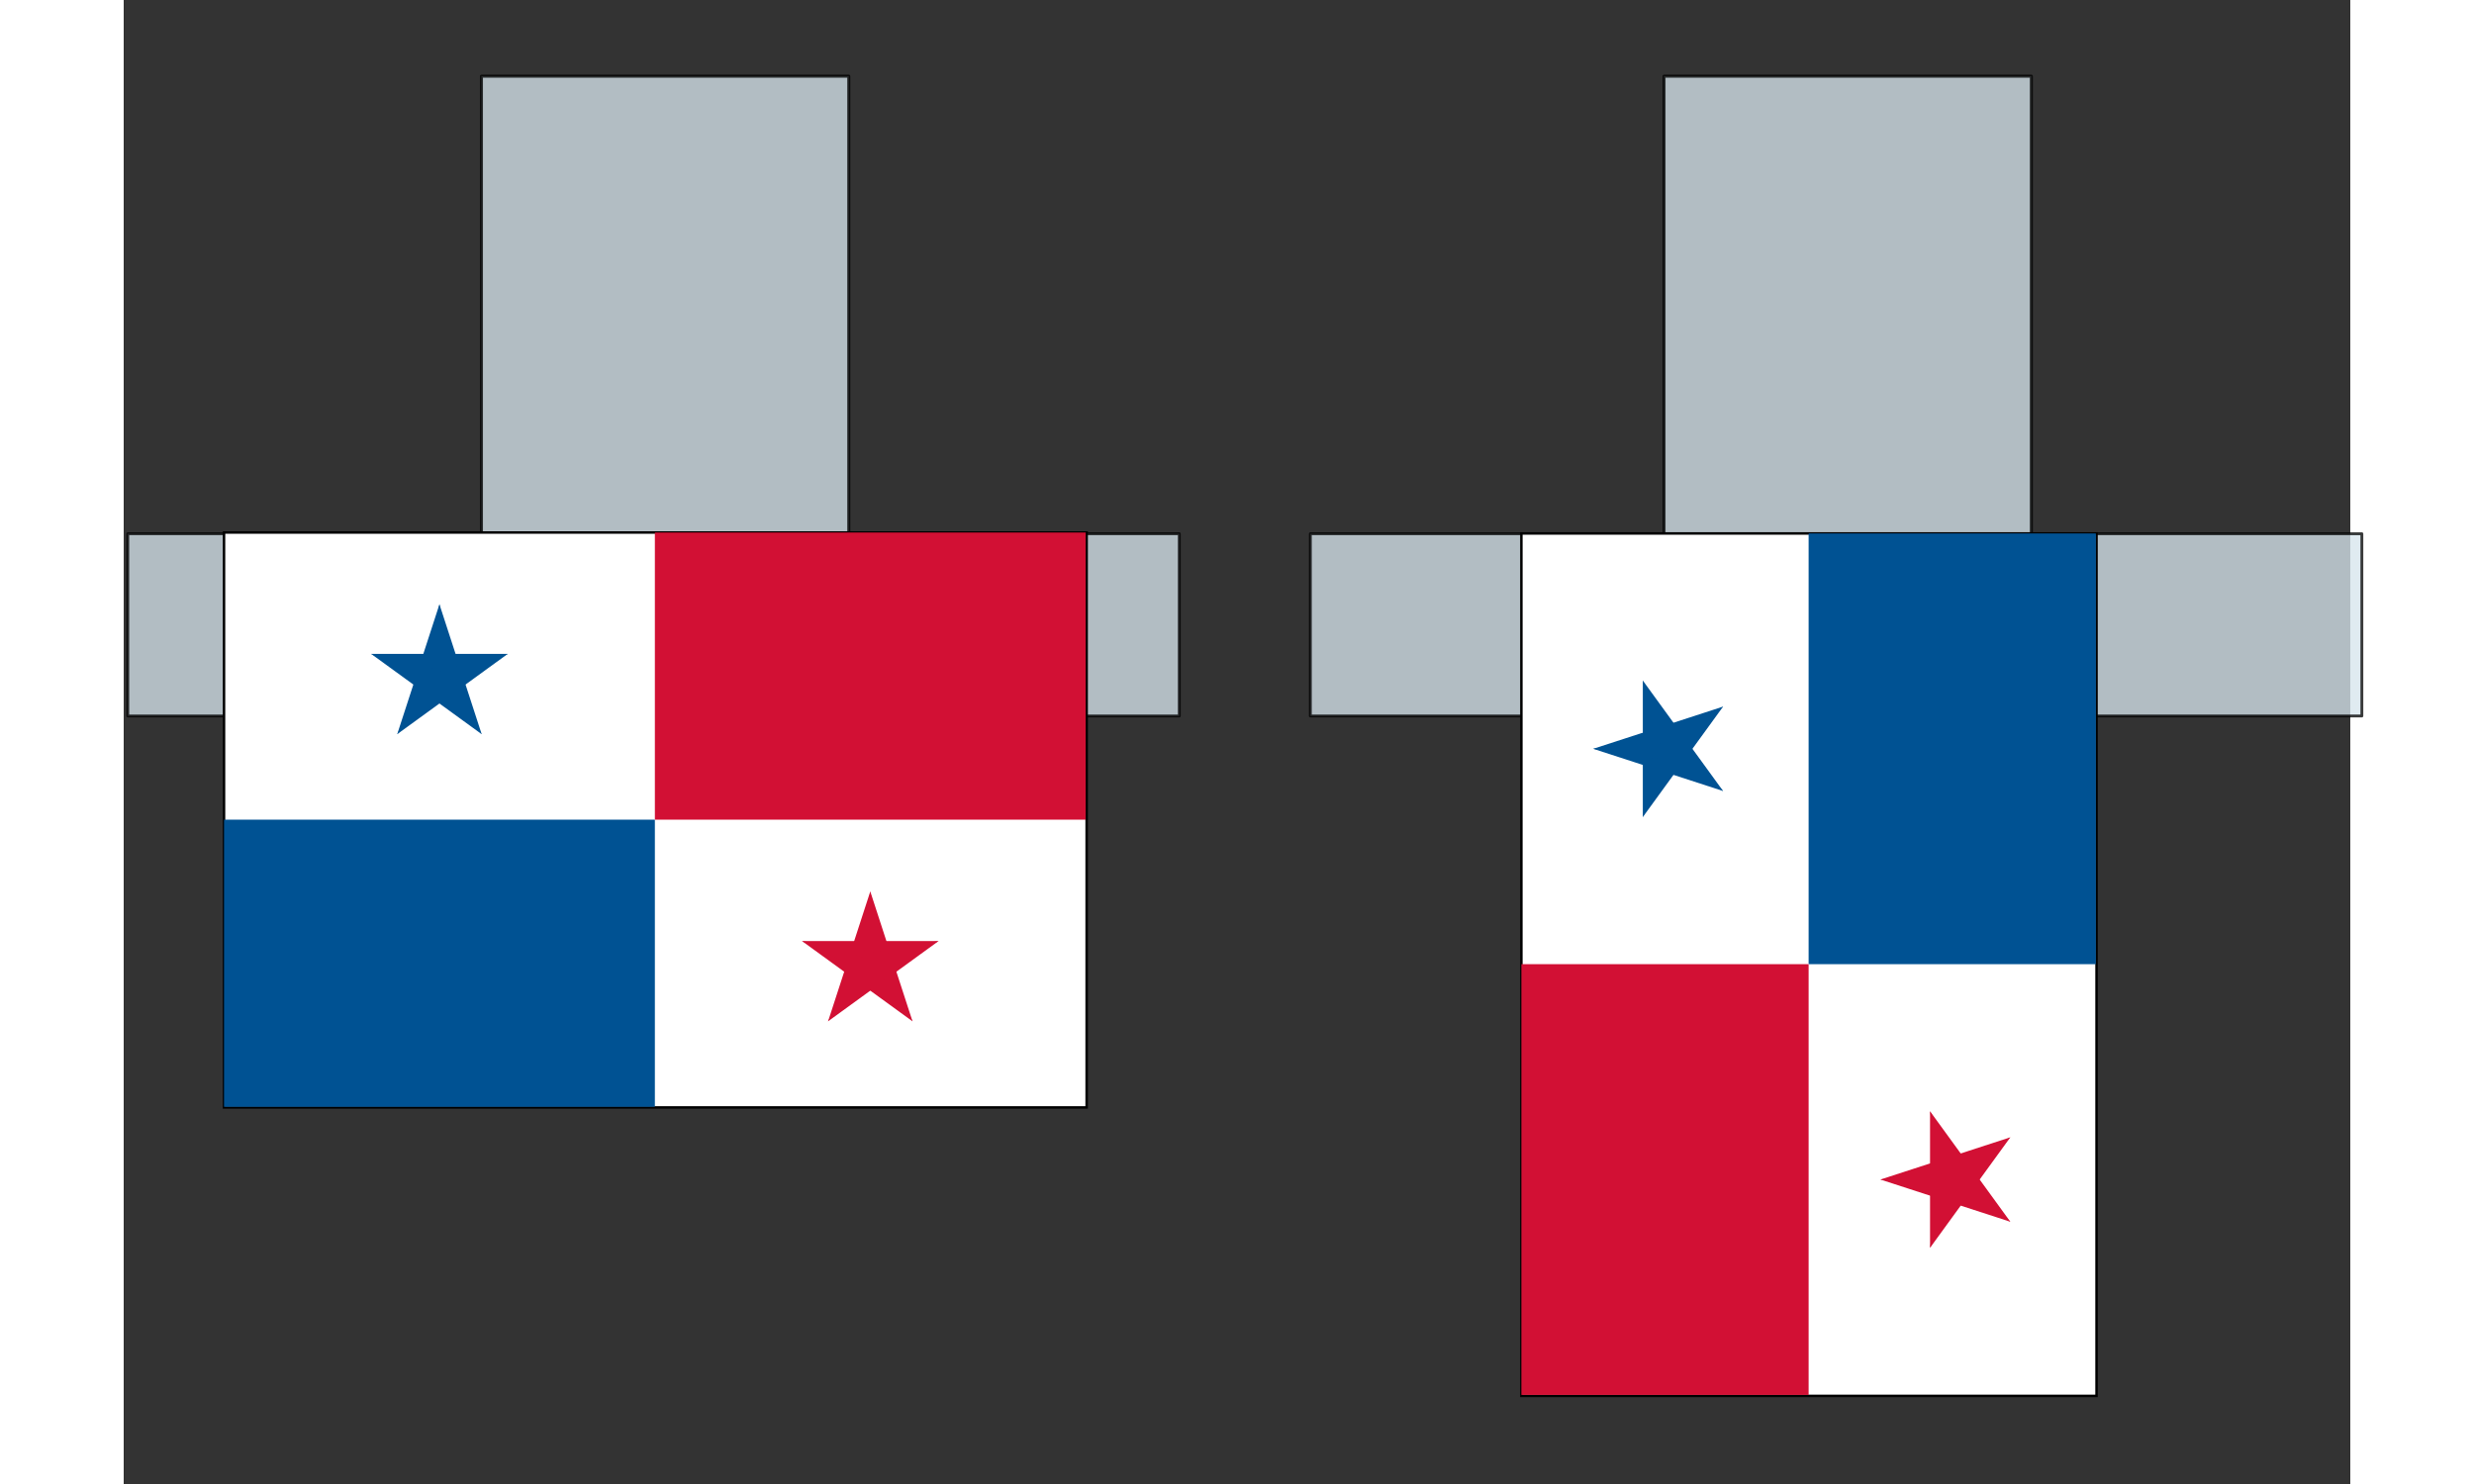
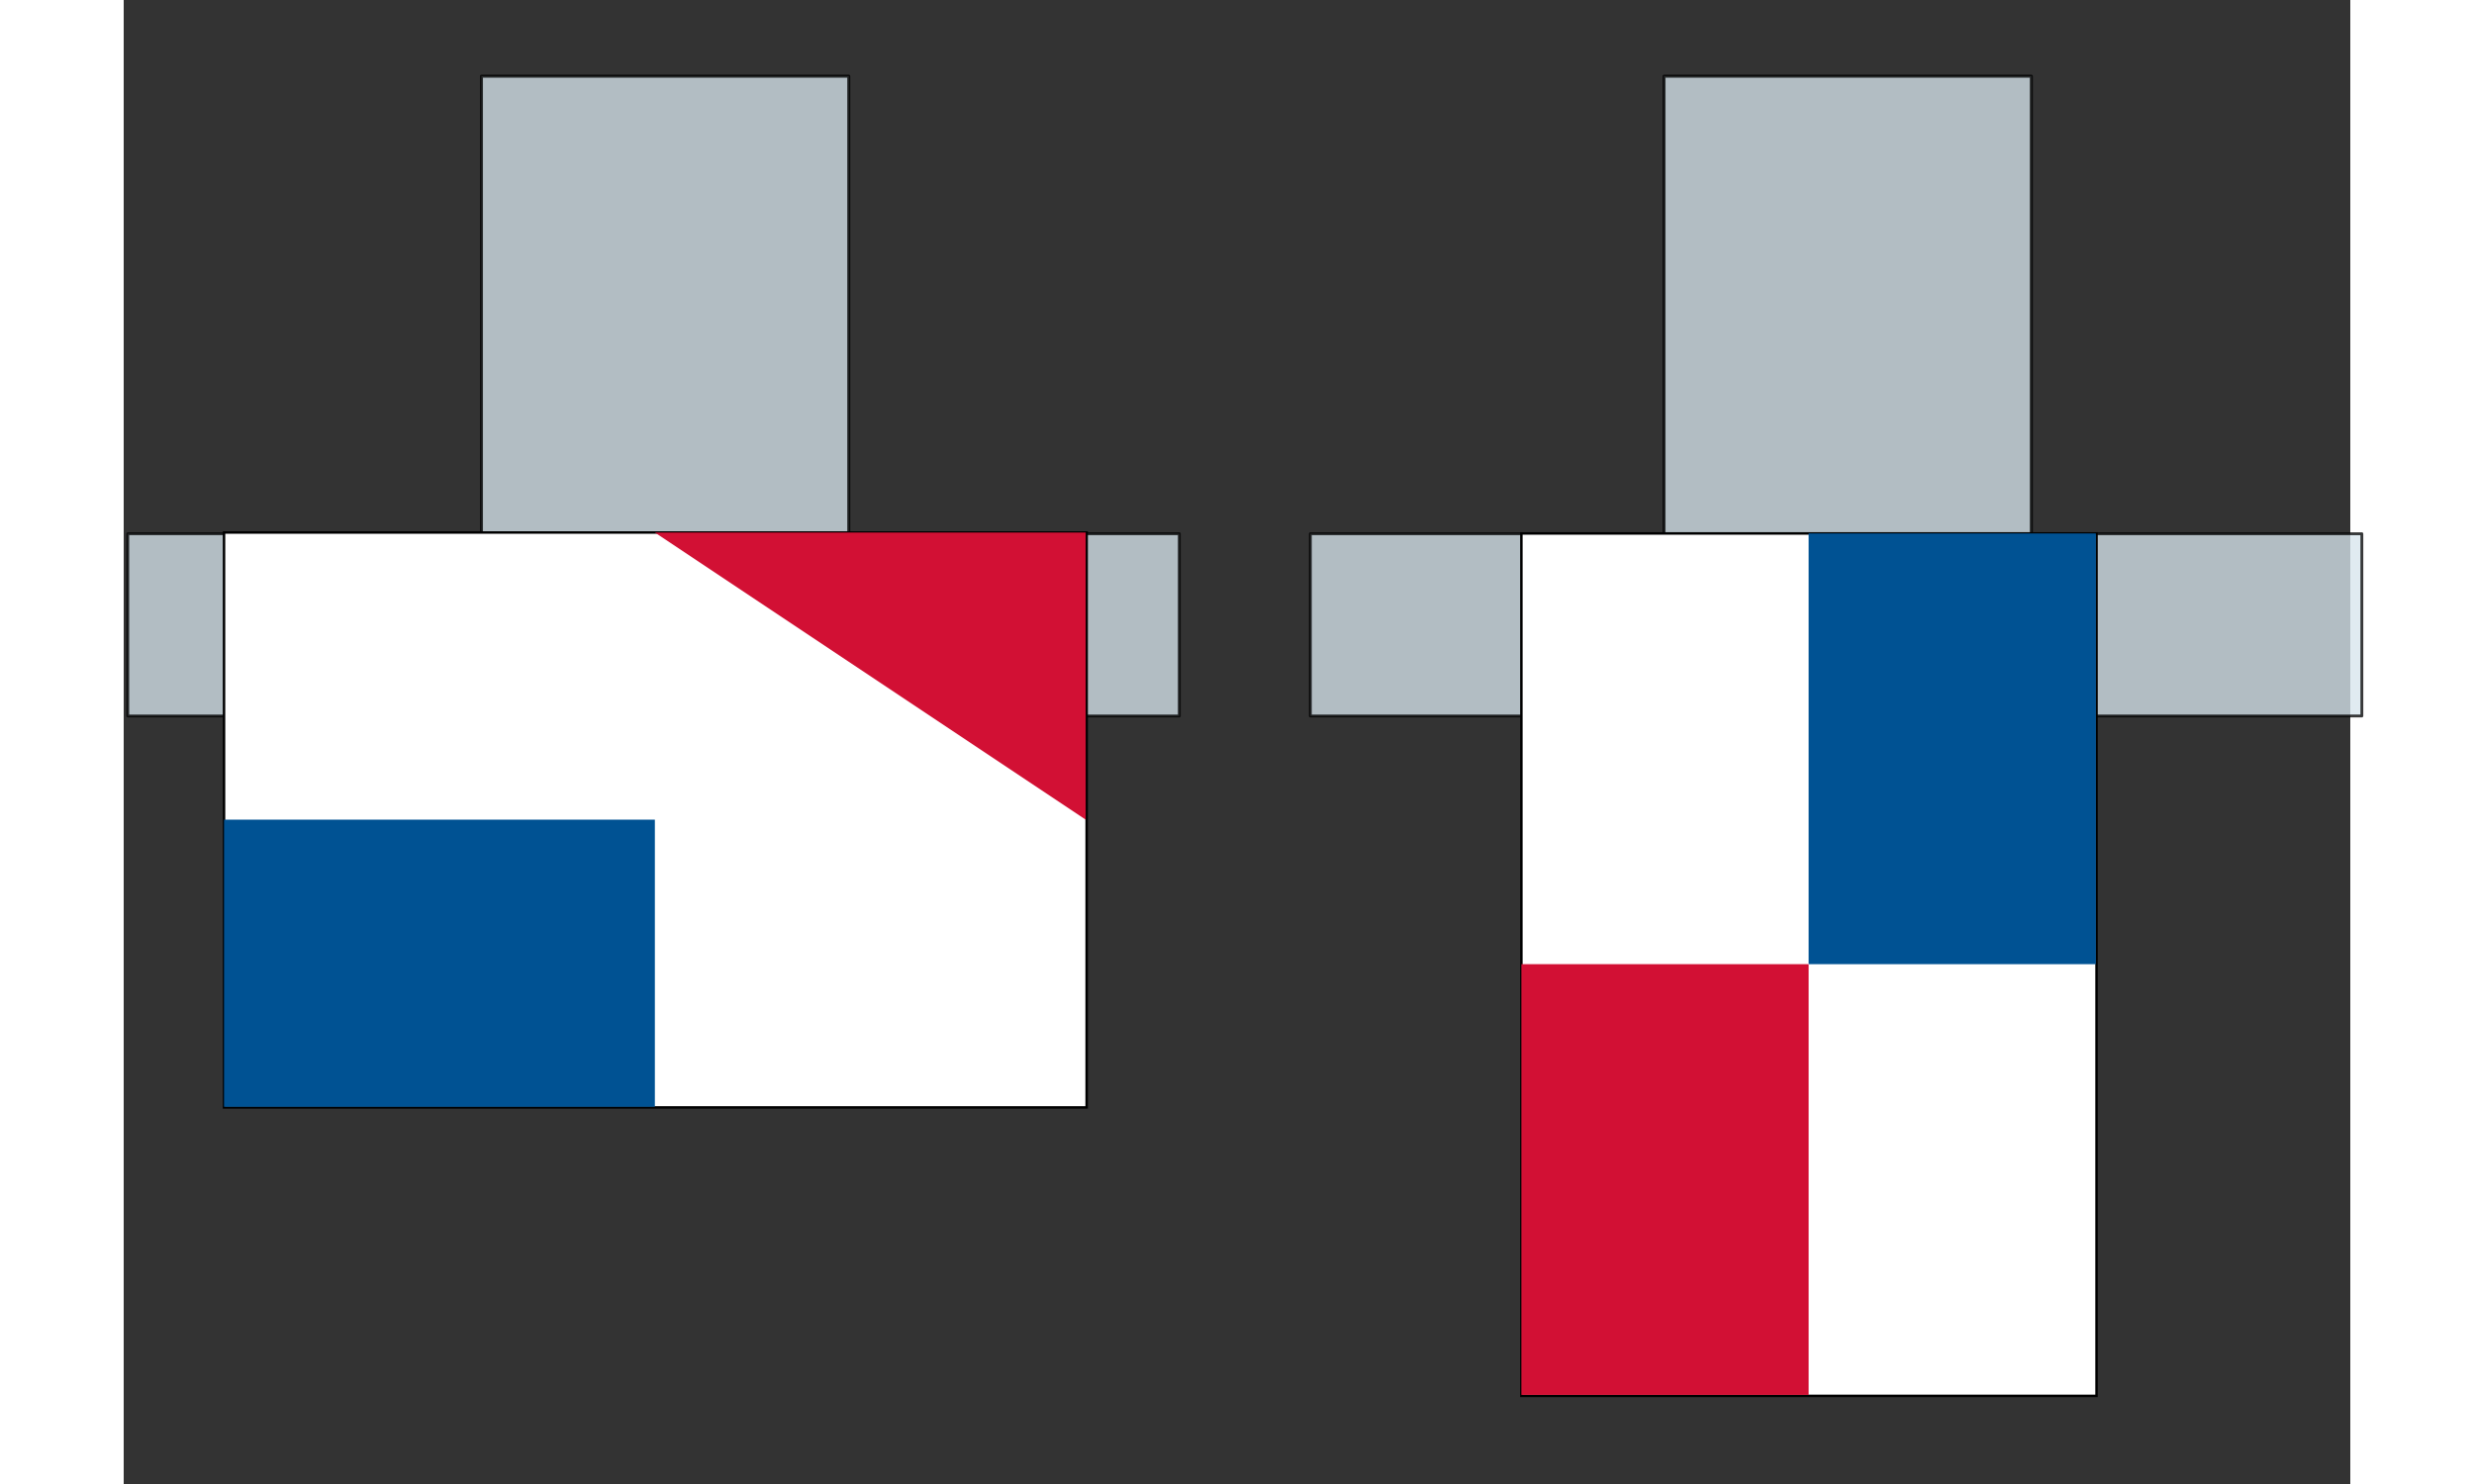
<svg xmlns="http://www.w3.org/2000/svg" xmlns:ns1="http://sodipodi.sourceforge.net/DTD/sodipodi-0.dtd" xmlns:ns2="http://www.inkscape.org/namespaces/inkscape" xmlns:xlink="http://www.w3.org/1999/xlink" version="1.0" width="1000" height="600" viewBox="0 0 36 24" id="svg2" ns1:version="0.32" ns2:version="0.46" ns1:docname="Flag_of_Panama.svg" ns2:output_extension="org.inkscape.output.svg.inkscape">
  <rect x="0" y="0" width="36" height="24" fill="#333333" stroke="none" />
  <ns1:namedview ns2:window-height="718" ns2:window-width="1024" ns2:pageshadow="2" ns2:pageopacity="0.0" guidetolerance="10.0" gridtolerance="10.0" objecttolerance="10.0" borderopacity="1.0" bordercolor="#666666" pagecolor="#ffffff" id="base" showgrid="false" ns2:snap-global="false" ns2:zoom="0.42740677" ns2:cx="417.38651" ns2:cy="398.02438" ns2:window-x="-8" ns2:window-y="-8" ns2:current-layer="svg2" />
  <desc id="desc4">Flag of Panama</desc>
  <defs id="defs6">
    <ns2:perspective ns1:type="inkscape:persp3d" ns2:vp_x="0 : 150 : 1" ns2:vp_y="0 : 1000 : 0" ns2:vp_z="450 : 150 : 1" ns2:persp3d-origin="225 : 100 : 1" id="perspective38" />
    <g id="star" transform="scale(3,3)">
      <g id="c">
-         <path id="t" d="M 0,0 L 0,1 L 0.5,1 L 0,0 z" transform="matrix(0.951,0.309,-0.309,0.951,0,-1)" />
        <use xlink:href="#t" transform="scale(-1,1)" id="use11" x="0" y="0" width="36" height="24" />
      </g>
      <use xlink:href="#c" transform="matrix(0.309,0.951,-0.951,0.309,0,0)" id="use13" x="0" y="0" width="36" height="24" />
      <use xlink:href="#c" transform="matrix(0.309,-0.951,0.951,0.309,0,0)" id="use15" x="0" y="0" width="36" height="24" />
      <use xlink:href="#c" transform="matrix(-0.809,0.588,-0.588,-0.809,0,0)" id="use17" x="0" y="0" width="36" height="24" />
      <use xlink:href="#c" transform="matrix(-0.809,-0.588,0.588,-0.809,0,0)" id="use19" x="0" y="0" width="36" height="24" />
    </g>
  </defs>
  <rect y="-11.723" x="1.232" height="5.939" width="9.511" id="rect3183" style="opacity:0.77;fill:#d8e5ed;fill-opacity:1;fill-rule:nonzero;stroke:#000000;stroke-width:0.049;stroke-linecap:round;stroke-linejoin:round;stroke-miterlimit:4;stroke-dasharray:none;stroke-dashoffset:0;stroke-opacity:1" transform="matrix(0,1,-1,0,0,0)" />
  <rect style="opacity:0.77;fill:#d8e5ed;fill-opacity:1;fill-rule:nonzero;stroke:#000000;stroke-width:0.046;stroke-linecap:round;stroke-linejoin:round;stroke-miterlimit:4;stroke-dasharray:none;stroke-dashoffset:0;stroke-opacity:1" id="rect2411" width="17.001" height="2.947" x="0.066" y="8.632" />
  <path d="M 1.622,8.612 L 15.569,8.612 L 15.569,17.91 L 1.622,17.91 L 1.622,8.612 z" id="path21" style="fill:#ffffff;stroke:#000000;stroke-width:0.04;stroke-miterlimit:4;stroke-dasharray:none;stroke-opacity:1" />
  <g id="g23" style="fill:#005293" transform="matrix(0.387,0,0,0.387,1.622,8.612)">
    <use xlink:href="#star" x="9" y="6" id="use25" width="36" height="24" />
    <path d="M 0,12 L 18,12 L 18,24 L 0,24 L 0,12 z" id="path27" />
  </g>
  <g id="g29" style="fill:#d21034" transform="matrix(0.387,0,0,0.387,1.622,8.612)">
-     <path d="M 18,0 L 36,0 L 36,12 L 18,12 L 18,0 z" id="path31" />
+     <path d="M 18,0 L 36,0 L 36,12 L 18,0 z" id="path31" />
    <use xlink:href="#star" x="27" y="18" id="use33" width="36" height="24" />
  </g>
  <rect transform="matrix(0,1,-1,0,0,0)" style="opacity:0.77;fill:#d8e5ed;fill-opacity:1;fill-rule:nonzero;stroke:#000000;stroke-width:0.049;stroke-linecap:round;stroke-linejoin:round;stroke-miterlimit:4;stroke-dasharray:none;stroke-dashoffset:0;stroke-opacity:1" id="rect3185" width="9.511" height="5.939" x="1.232" y="-30.843" />
  <rect y="8.632" x="19.186" height="2.947" width="17.001" id="rect3187" style="opacity:0.77;fill:#d8e5ed;fill-opacity:1;fill-rule:nonzero;stroke:#000000;stroke-width:0.046;stroke-linecap:round;stroke-linejoin:round;stroke-miterlimit:4;stroke-dasharray:none;stroke-dashoffset:0;stroke-opacity:1" />
  <g id="g3203" transform="matrix(0,1,1,0,11.674,-12.021)">
    <path d="M 20.648,10.924 L 34.596,10.924 L 34.596,20.223 L 20.648,20.223 L 20.648,10.924 z" id="path3189" style="fill:#ffffff;stroke:#000000;stroke-width:0.04;stroke-miterlimit:4;stroke-dasharray:none;stroke-opacity:1" />
    <g id="g3191" style="fill:#005293" transform="matrix(0.387,0,0,0.387,20.648,10.924)">
      <use xlink:href="#star" x="9" y="6" id="use3193" width="36" height="24" />
      <path d="M 0,12 L 18,12 L 18,24 L 0,24 L 0,12 z" id="path3195" />
    </g>
    <g id="g3197" style="fill:#d21034" transform="matrix(0.387,0,0,0.387,20.648,10.924)">
      <path d="M 18,0 L 36,0 L 36,12 L 18,12 L 18,0 z" id="path3199" />
      <use xlink:href="#star" x="27" y="18" id="use3201" width="36" height="24" />
    </g>
  </g>
</svg>